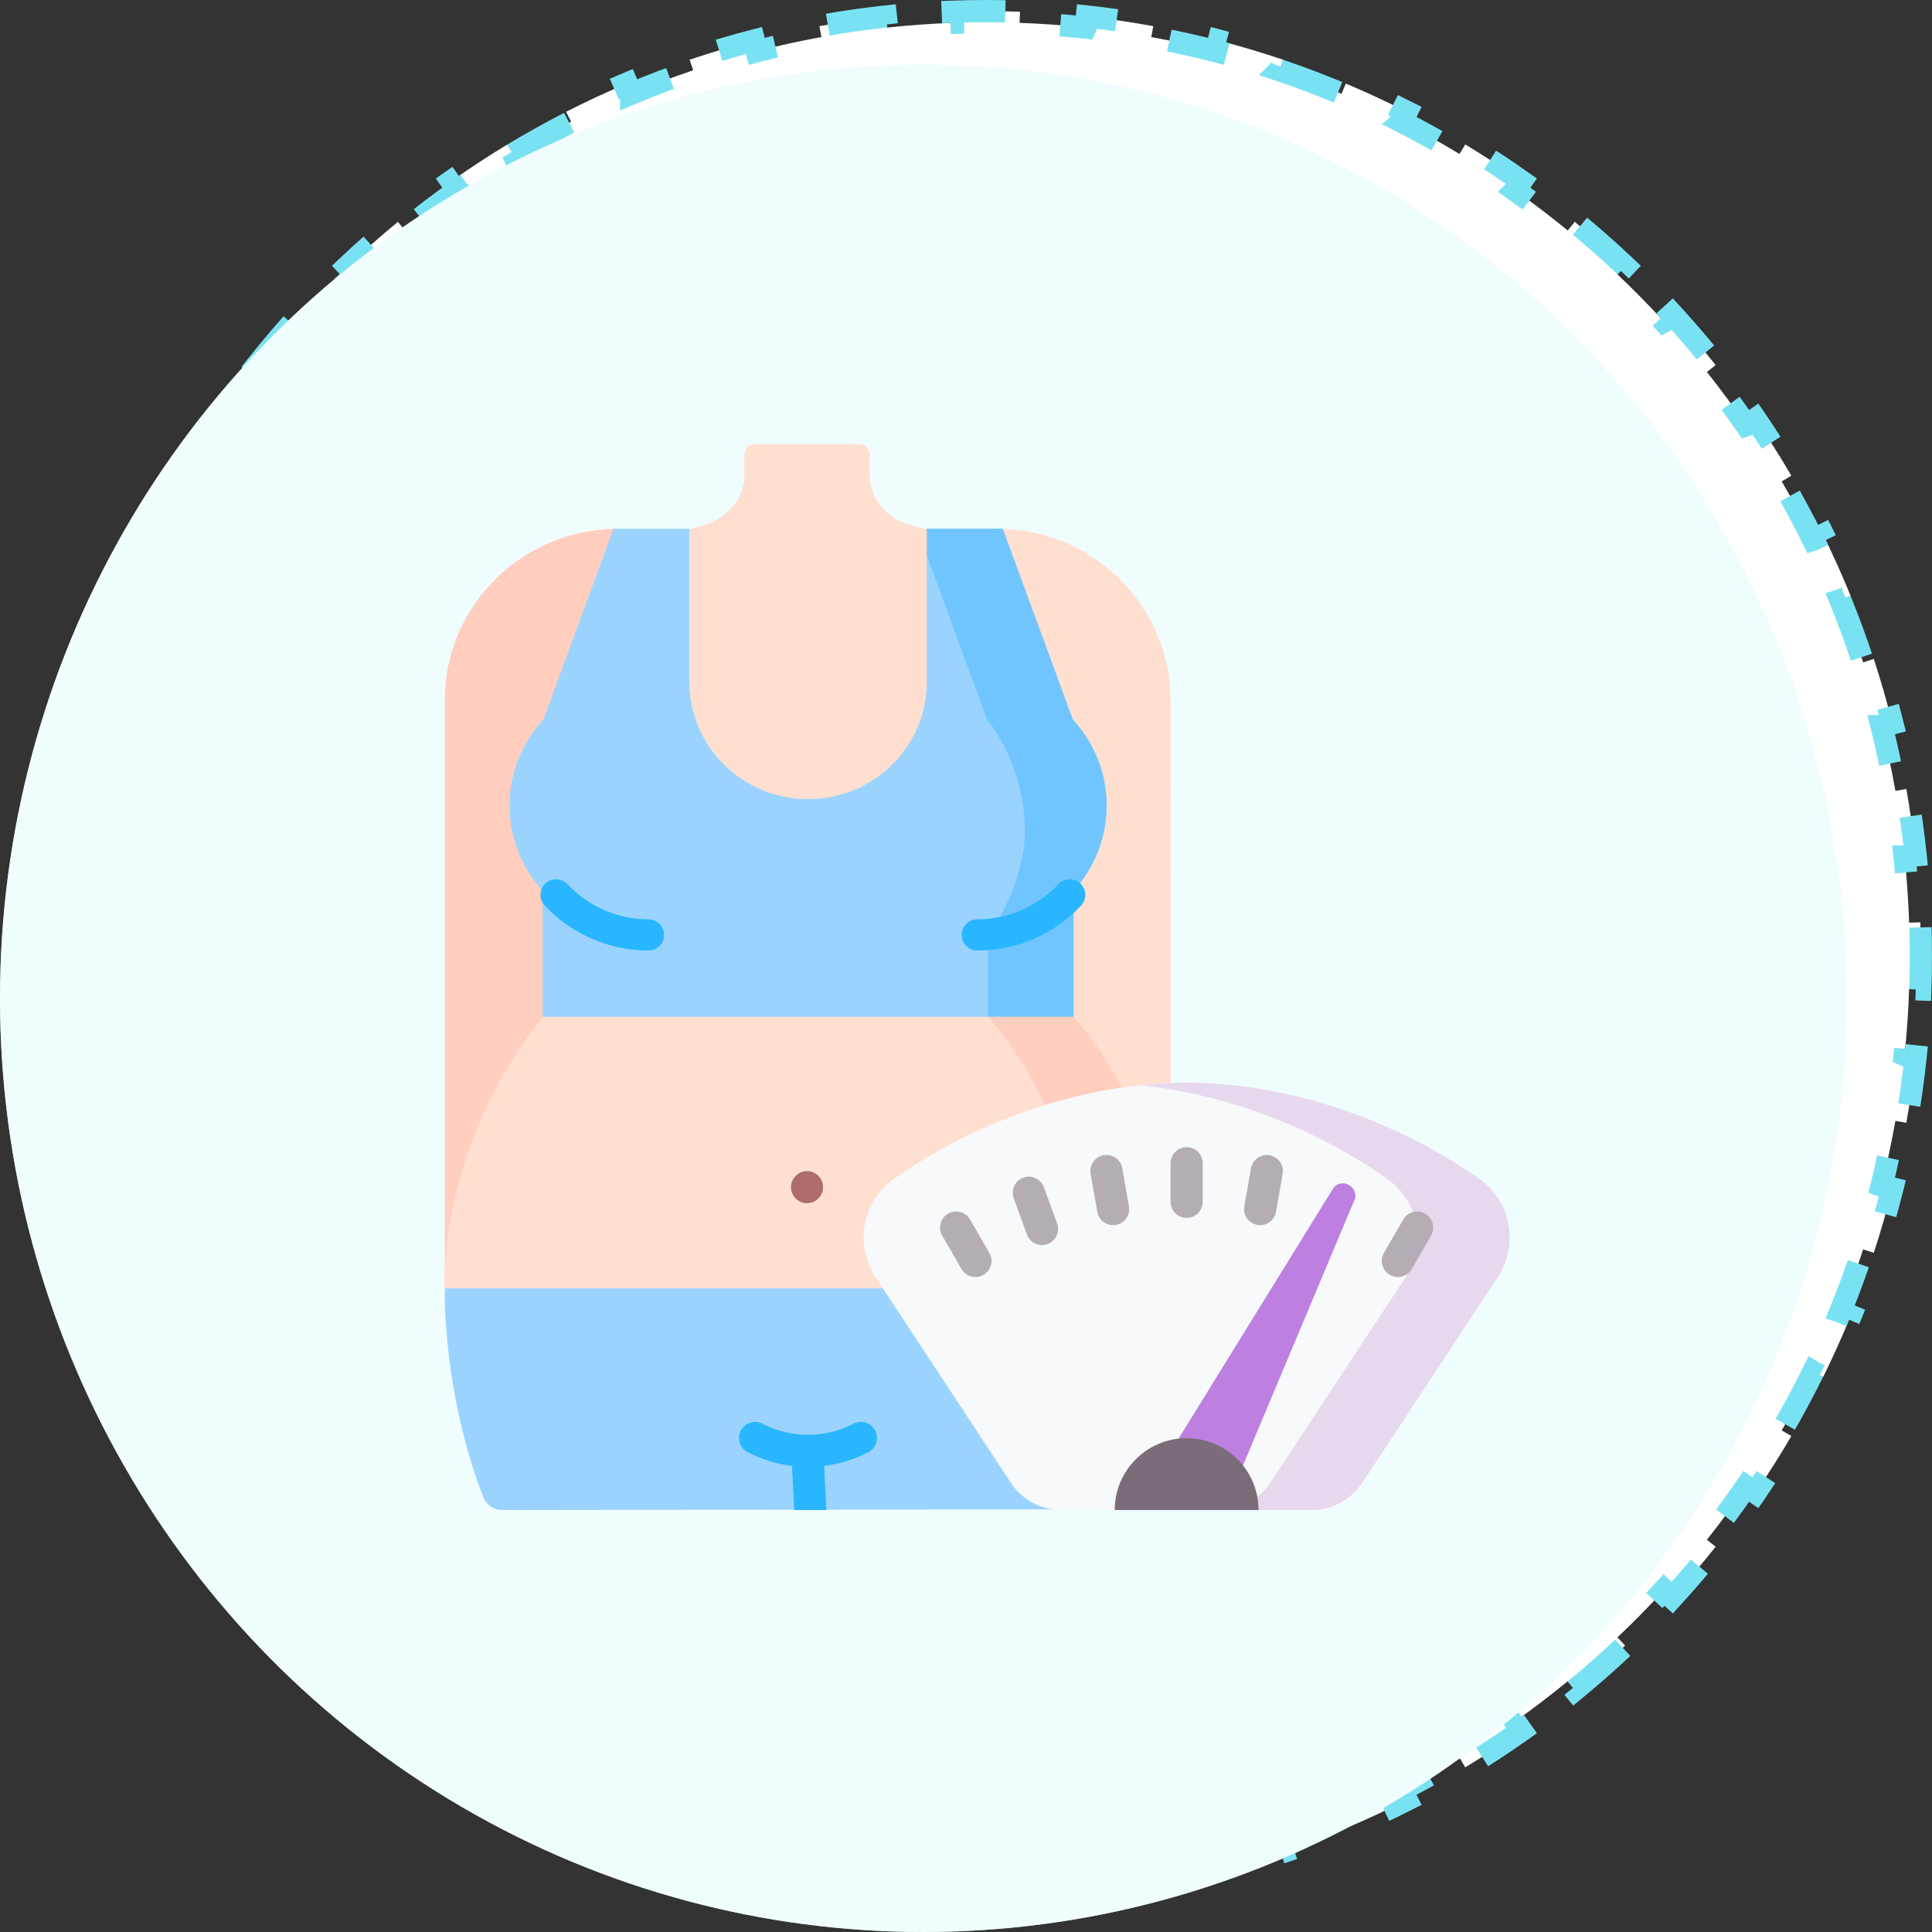
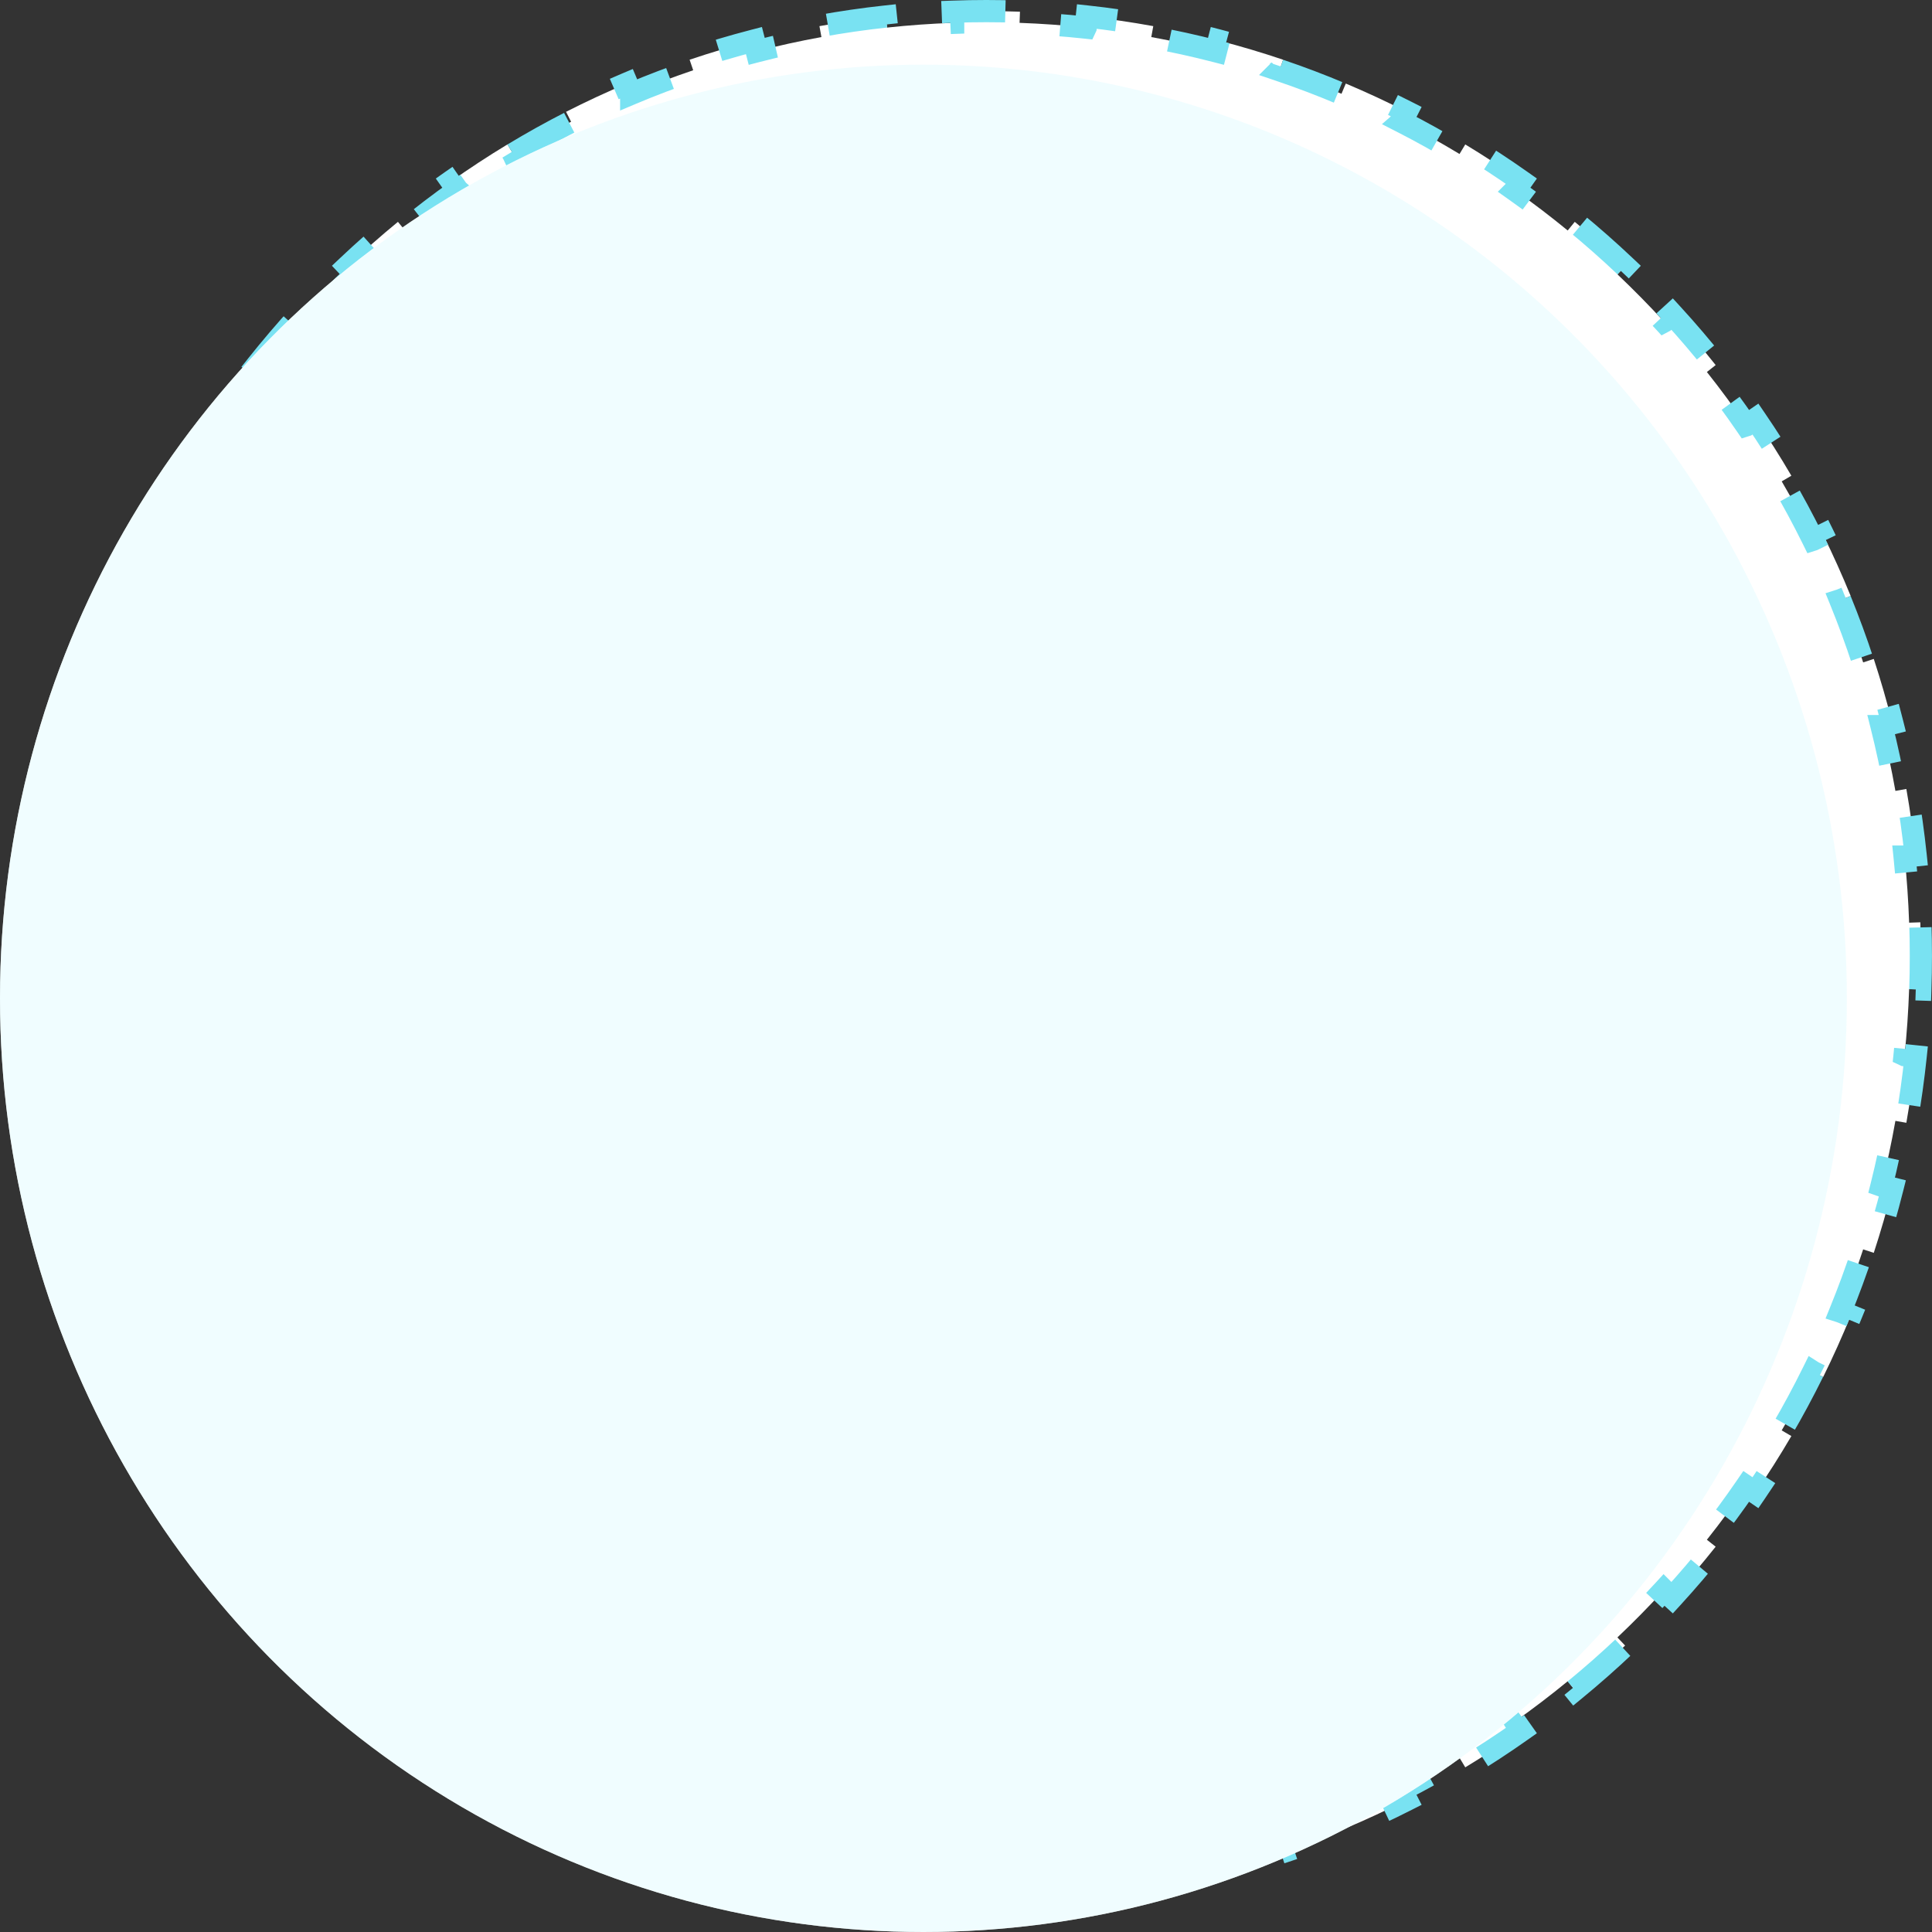
<svg xmlns="http://www.w3.org/2000/svg" width="87" height="87" viewBox="0 0 87 87" fill="none">
  <rect x="0" y="0" width="87" height="87" fill="#333333" stroke="none" />
  <path d="M3.48 50.474L2.988 50.56C2.814 49.575 2.675 48.577 2.569 47.568L3.066 47.516L3.067 47.515C2.965 46.532 2.897 45.54 2.862 44.539L2.859 44.54L2.36 44.557C2.343 44.055 2.334 43.551 2.334 43.045L2.341 42.286C2.345 42.034 2.352 41.783 2.36 41.532L2.859 41.549H2.862C2.897 40.548 2.965 39.555 3.067 38.573H3.066L2.569 38.52C2.675 37.512 2.814 36.514 2.988 35.528L3.48 35.614C3.654 34.629 3.864 33.657 4.104 32.697H4.103L3.618 32.575C3.864 31.593 4.143 30.625 4.455 29.672L4.93 29.828H4.932C5.242 28.879 5.586 27.945 5.961 27.026L5.958 27.025L5.495 26.837C5.877 25.901 6.291 24.983 6.735 24.082L7.184 24.304L7.186 24.305C7.627 23.41 8.098 22.533 8.6 21.676L8.598 21.675L8.166 21.422C8.675 20.551 9.215 19.7 9.782 18.87L10.195 19.153L10.197 19.154C10.76 18.332 11.351 17.53 11.969 16.752L11.967 16.75L11.575 16.439C12.202 15.65 12.856 14.883 13.536 14.142L13.904 14.479L13.906 14.481C14.579 13.747 15.277 13.037 15.999 12.352L15.998 12.352L15.654 11.988C16.386 11.296 17.141 10.629 17.92 9.99L18.237 10.377L18.238 10.378C19.007 9.747 19.799 9.143 20.612 8.568L20.611 8.567L20.322 8.159C21.144 7.578 21.987 7.026 22.85 6.504L23.108 6.932L23.109 6.934C23.96 6.42 24.829 5.935 25.718 5.482L25.717 5.481L25.49 5.035C26.385 4.579 27.299 4.154 28.23 3.762L28.424 4.222V4.223C29.338 3.837 30.269 3.484 31.215 3.164V3.163L31.054 2.689C32.005 2.368 32.971 2.08 33.951 1.826L34.075 2.31C35.034 2.061 36.006 1.848 36.99 1.669L36.9 1.177C37.886 0.997 38.883 0.852 39.892 0.743L39.945 1.24V1.242C40.928 1.136 41.92 1.065 42.922 1.029V1.026L42.903 0.527C43.406 0.509 43.91 0.5 44.417 0.5C44.923 0.5 45.428 0.509 45.93 0.527L45.912 1.026L45.911 1.029C46.913 1.065 47.905 1.136 48.887 1.242L48.888 1.24L48.941 0.743C49.95 0.852 50.947 0.997 51.933 1.177L51.844 1.669H51.843C52.827 1.848 53.798 2.062 54.757 2.31L54.882 1.826C55.862 2.08 56.828 2.368 57.779 2.689L57.619 3.163L57.618 3.164C58.564 3.484 59.494 3.837 60.408 4.223L60.409 4.222L60.603 3.762C61.534 4.154 62.448 4.579 63.344 5.035L63.116 5.481L63.115 5.482C64.003 5.935 64.873 6.42 65.723 6.934L65.725 6.932L65.983 6.504C66.846 7.026 67.689 7.578 68.511 8.159L68.223 8.567L68.221 8.569C69.034 9.144 69.826 9.748 70.595 10.379L70.597 10.377L70.913 9.99C71.692 10.629 72.448 11.296 73.18 11.988L72.835 12.352L72.833 12.352C73.555 13.037 74.254 13.746 74.927 14.48L74.929 14.479L75.298 14.142C75.978 14.883 76.631 15.65 77.258 16.439L76.866 16.75L76.863 16.752C77.481 17.53 78.072 18.332 78.635 19.154L78.638 19.153L79.051 18.87C79.618 19.7 80.158 20.551 80.667 21.422L80.235 21.675L80.232 21.676C80.734 22.533 81.205 23.41 81.647 24.305L81.65 24.304L82.099 24.082C82.543 24.983 82.956 25.901 83.338 26.837L82.875 27.025L82.872 27.026C83.246 27.945 83.59 28.879 83.9 29.828H83.903L84.378 29.672C84.69 30.625 84.97 31.593 85.216 32.575L84.731 32.697H84.728C84.969 33.657 85.178 34.63 85.352 35.615H85.353L85.845 35.528C86.019 36.514 86.158 37.512 86.264 38.52L85.767 38.573H85.765C85.867 39.555 85.935 40.548 85.97 41.549H85.974L86.474 41.532C86.491 42.034 86.499 42.539 86.499 43.045L86.493 43.803C86.489 44.055 86.482 44.306 86.474 44.557L85.974 44.54L85.97 44.539C85.935 45.54 85.867 46.532 85.765 47.515L85.767 47.516L86.264 47.568C86.158 48.577 86.019 49.575 85.845 50.56L85.353 50.474L85.352 50.473C85.178 51.458 84.969 52.431 84.728 53.391L84.731 53.392L85.216 53.514C84.97 54.495 84.69 55.464 84.378 56.417L83.903 56.261L83.9 56.26C83.59 57.209 83.246 58.143 82.872 59.062L82.875 59.063L83.338 59.252C82.956 60.187 82.543 61.106 82.099 62.007L81.65 61.785L81.647 61.783C81.205 62.678 80.734 63.555 80.232 64.412L80.235 64.414L80.667 64.667C80.158 65.538 79.618 66.389 79.051 67.219L78.638 66.936L78.635 66.934C78.072 67.756 77.481 68.557 76.863 69.336L76.866 69.339L77.258 69.649C76.631 70.439 75.978 71.205 75.298 71.947L74.929 71.609L74.927 71.607C74.254 72.342 73.555 73.051 72.833 73.735L72.835 73.737L73.18 74.101C72.448 74.793 71.692 75.46 70.913 76.099L70.597 75.712L70.595 75.709C69.826 76.34 69.034 76.944 68.221 77.519L68.223 77.522L68.511 77.93C67.689 78.511 66.846 79.063 65.983 79.585L65.725 79.157L65.723 79.154C64.872 79.668 64.002 80.153 63.114 80.606L63.116 80.608L63.344 81.054C62.448 81.51 61.534 81.935 60.603 82.327L60.409 81.867L60.408 81.865C59.494 82.251 58.564 82.604 57.618 82.924L57.619 82.926L57.779 83.399C56.828 83.721 55.862 84.009 54.882 84.263L54.757 83.778C53.798 84.026 52.827 84.24 51.843 84.419L51.844 84.42L51.933 84.912C50.947 85.092 49.95 85.237 48.941 85.346L48.888 84.849L48.887 84.846C47.905 84.952 46.913 85.023 45.911 85.059L45.912 85.062L45.93 85.561C45.428 85.579 44.923 85.589 44.417 85.589C43.91 85.589 43.406 85.579 42.903 85.561L42.922 85.062V85.059C41.92 85.023 40.928 84.952 39.945 84.846V84.849L39.892 85.346C38.883 85.237 37.886 85.092 36.9 84.912L36.99 84.42V84.419C36.006 84.24 35.034 84.026 34.075 83.778L33.951 84.263C32.971 84.009 32.005 83.721 31.054 83.399L31.215 82.926V82.924C30.269 82.604 29.338 82.251 28.424 81.865V81.867L28.23 82.327C27.299 81.935 26.385 81.51 25.49 81.054L25.717 80.608L25.718 80.606C24.829 80.153 23.96 79.668 23.109 79.154L23.108 79.157L22.85 79.585C21.987 79.063 21.144 78.511 20.322 77.93L20.611 77.522L20.612 77.519C19.799 76.945 19.007 76.341 18.238 75.71L18.237 75.712L17.92 76.099C17.141 75.46 16.386 74.793 15.654 74.101L15.998 73.737L15.999 73.735C15.277 73.051 14.579 72.341 13.906 71.606L13.904 71.609L13.536 71.947C12.856 71.205 12.202 70.439 11.575 69.649L11.967 69.339L11.969 69.336C11.351 68.557 10.76 67.756 10.197 66.934L10.195 66.936L9.782 67.219C9.215 66.389 8.675 65.538 8.166 64.667L8.598 64.414L8.6 64.412C8.098 63.555 7.627 62.678 7.186 61.783L7.184 61.785L6.735 62.007C6.291 61.106 5.877 60.188 5.495 59.252L5.958 59.063L5.961 59.062C5.586 58.143 5.242 57.209 4.932 56.26L4.93 56.261L4.455 56.417C4.143 55.464 3.864 54.495 3.618 53.514L4.103 53.392L4.104 53.391C3.864 52.431 3.654 51.459 3.48 50.474Z" fill="white" stroke="#79E2F2" stroke-dasharray="3 3" />
  <ellipse cx="41.583" cy="44.956" rx="41.583" ry="42.044" fill="white" />
  <ellipse opacity="0.6" cx="41.583" cy="44.956" rx="41.583" ry="42.044" fill="#E6FCFF" />
  <g clip-path="url(#clip0_4233_12571)">
    <path d="M27.843 23.812C23.527 23.812 20.027 27.267 20.027 31.528V58.016H27.843V23.812Z" fill="#FFCEBF" />
    <path d="M44.895 23.812C49.212 23.812 52.711 27.267 52.711 31.528L52.725 58.016H44.895V23.812Z" fill="#FFDFCF" />
    <path d="M36.341 61.321L52.725 58.016C52.725 58.016 52.921 50.968 48.344 45.79L36.958 42.567L24.433 45.79C19.615 51.903 20.027 58.016 20.027 58.016L36.341 61.321Z" fill="#FFDFCF" />
    <path d="M49.831 36.279C49.831 34.786 49.255 33.426 48.309 32.404L45.153 23.812H27.625L24.468 32.404C23.523 33.426 22.946 34.786 22.946 36.279C22.946 37.753 23.509 39.096 24.434 40.114V45.79H48.344V40.114C49.268 39.096 49.831 37.753 49.831 36.279Z" fill="#9AD4FE" />
    <path d="M48.309 32.404L45.153 23.812H41.292L44.449 32.404C44.449 32.404 46.15 34.363 46.15 37.451C46.15 38.925 45.408 41.009 44.483 42.027V45.79H48.344V40.114C49.268 39.097 49.831 37.753 49.831 36.279C49.831 34.786 49.254 33.426 48.309 32.404Z" fill="#70C5FF" />
    <path d="M33.989 20C33.731 20 33.521 20.21 33.521 20.469V21.366C33.521 22.819 32.301 23.62 31.043 23.812V30.707C31.043 33.621 33.436 35.984 36.389 35.984C39.341 35.984 41.735 33.621 41.735 30.707V23.812C40.45 23.659 39.162 22.857 39.162 21.366V20.469C39.162 20.21 38.952 20 38.694 20H33.989Z" fill="#FFDFCF" />
-     <path d="M48.344 45.79H44.484C49.061 50.968 48.866 58.016 48.866 58.016H52.726C52.726 58.016 52.921 50.968 48.344 45.79Z" fill="#FFCEBF" />
-     <path d="M50.82 67.963C52.888 62.096 52.726 58.016 52.726 58.016H36.378H36.437H20.028C20.028 58.016 19.891 62.553 21.756 67.403C21.895 67.764 22.244 68 22.631 67.999L50.82 67.963Z" fill="#9AD4FE" />
    <path d="M37.211 68L37.112 66.011C37.788 65.927 38.453 65.727 39.073 65.409L39.098 65.396C39.453 65.213 39.593 64.776 39.41 64.421C39.226 64.066 38.789 63.926 38.434 64.109L38.411 64.122C37.143 64.773 35.629 64.773 34.363 64.123L34.337 64.109C33.982 63.926 33.546 64.066 33.362 64.421C33.179 64.776 33.319 65.213 33.674 65.396L33.7 65.409C34.321 65.728 34.986 65.928 35.663 66.012V66.012L35.765 68H37.211Z" fill="#29B6FE" />
    <path d="M36.341 54.183C35.947 54.183 35.618 53.853 35.618 53.459C35.618 53.065 35.948 52.736 36.341 52.735C36.735 52.734 37.065 53.067 37.065 53.459C37.065 53.853 36.736 54.183 36.341 54.183Z" fill="#AE6C6C" />
    <path d="M59.065 68C59.987 67.999 60.846 67.536 61.353 66.766L67.443 57.518C68.4 56.065 68.051 54.104 66.632 53.098C62.584 50.231 57.652 48.752 53.435 48.752C49.219 48.752 44.287 50.231 40.239 53.098C38.819 54.104 38.47 56.065 39.427 57.518L45.518 66.766C46.025 67.536 46.883 67.999 47.805 68H59.065Z" fill="#F7F9FA" />
-     <path d="M66.632 53.098C62.584 50.231 57.652 48.752 53.435 48.752C52.76 48.752 52.066 48.79 51.36 48.866C55.059 49.262 59.082 50.69 62.482 53.098C63.901 54.104 64.25 56.065 63.294 57.518L57.203 66.766C56.696 67.535 55.837 67.999 54.916 68H59.065C59.987 67.999 60.846 67.535 61.353 66.766L67.443 57.518C68.4 56.065 68.051 54.104 66.632 53.098Z" fill="#E7D9ED" />
    <path d="M51.102 67.972L60.048 53.489C60.491 52.966 61.303 53.549 60.95 54.136L55.13 68L51.102 67.972Z" fill="#BD80E1" />
    <path d="M50.198 68C50.198 66.212 51.648 64.763 53.435 64.763C55.223 64.763 56.673 66.212 56.673 68H50.198Z" fill="#7A6D79" />
    <path d="M53.436 51.659C53.036 51.659 52.712 51.983 52.712 52.382V54.119C52.712 54.519 53.036 54.843 53.436 54.843C53.835 54.843 54.159 54.519 54.159 54.119V52.382C54.159 51.983 53.835 51.659 53.436 51.659Z" fill="#B5ADB6" />
    <path d="M50.537 52.61C50.467 52.216 50.092 51.953 49.698 52.023C49.305 52.092 49.042 52.468 49.111 52.861L49.413 54.572C49.475 54.923 49.78 55.17 50.125 55.17C50.166 55.17 50.209 55.166 50.251 55.158C50.645 55.089 50.908 54.714 50.838 54.32L50.537 52.61Z" fill="#B5ADB6" />
    <path d="M47.009 53.463C46.872 53.088 46.457 52.894 46.081 53.031C45.706 53.167 45.512 53.583 45.649 53.958L46.243 55.59C46.35 55.884 46.627 56.067 46.923 56.067C47.005 56.067 47.089 56.053 47.17 56.023C47.546 55.886 47.74 55.471 47.603 55.095L47.009 53.463Z" fill="#B5ADB6" />
    <path d="M43.683 54.916C43.483 54.57 43.04 54.452 42.694 54.651C42.348 54.851 42.229 55.294 42.429 55.64L43.297 57.144C43.431 57.376 43.675 57.506 43.925 57.506C44.048 57.506 44.172 57.474 44.286 57.409C44.632 57.209 44.751 56.766 44.551 56.42L43.683 54.916Z" fill="#B5ADB6" />
    <path d="M57.173 52.023C56.779 51.953 56.404 52.216 56.334 52.61L56.033 54.32C55.963 54.714 56.226 55.089 56.62 55.159C56.662 55.166 56.705 55.17 56.746 55.17C57.091 55.17 57.396 54.923 57.458 54.572L57.76 52.861C57.829 52.468 57.566 52.092 57.173 52.023Z" fill="#B5ADB6" />
    <path d="M64.177 54.651C63.831 54.452 63.388 54.57 63.189 54.916L62.32 56.42C62.12 56.766 62.239 57.209 62.585 57.409C62.699 57.475 62.824 57.506 62.946 57.506C63.197 57.506 63.44 57.376 63.574 57.144L64.442 55.64C64.642 55.294 64.523 54.851 64.177 54.651Z" fill="#B5ADB6" />
    <path d="M29.204 42.804C27.433 42.804 25.728 42.065 24.527 40.776C24.262 40.492 24.277 40.047 24.562 39.783C24.846 39.518 25.291 39.533 25.555 39.817C26.492 40.822 27.821 41.398 29.204 41.398C29.592 41.398 29.907 41.712 29.907 42.101C29.907 42.489 29.592 42.804 29.204 42.804Z" fill="#29B6FE" />
    <path d="M44.008 42.804C43.62 42.804 43.305 42.489 43.305 42.101C43.305 41.712 43.62 41.398 44.008 41.398C45.39 41.398 46.72 40.822 47.656 39.817C47.921 39.533 48.366 39.518 48.65 39.783C48.934 40.047 48.949 40.492 48.685 40.776C47.483 42.065 45.779 42.804 44.008 42.804Z" fill="#29B6FE" />
  </g>
  <defs>
    <clipPath id="clip0_4233_12571">
-       <rect width="48" height="48" fill="white" transform="translate(20 20)" />
-     </clipPath>
+       </clipPath>
  </defs>
</svg>